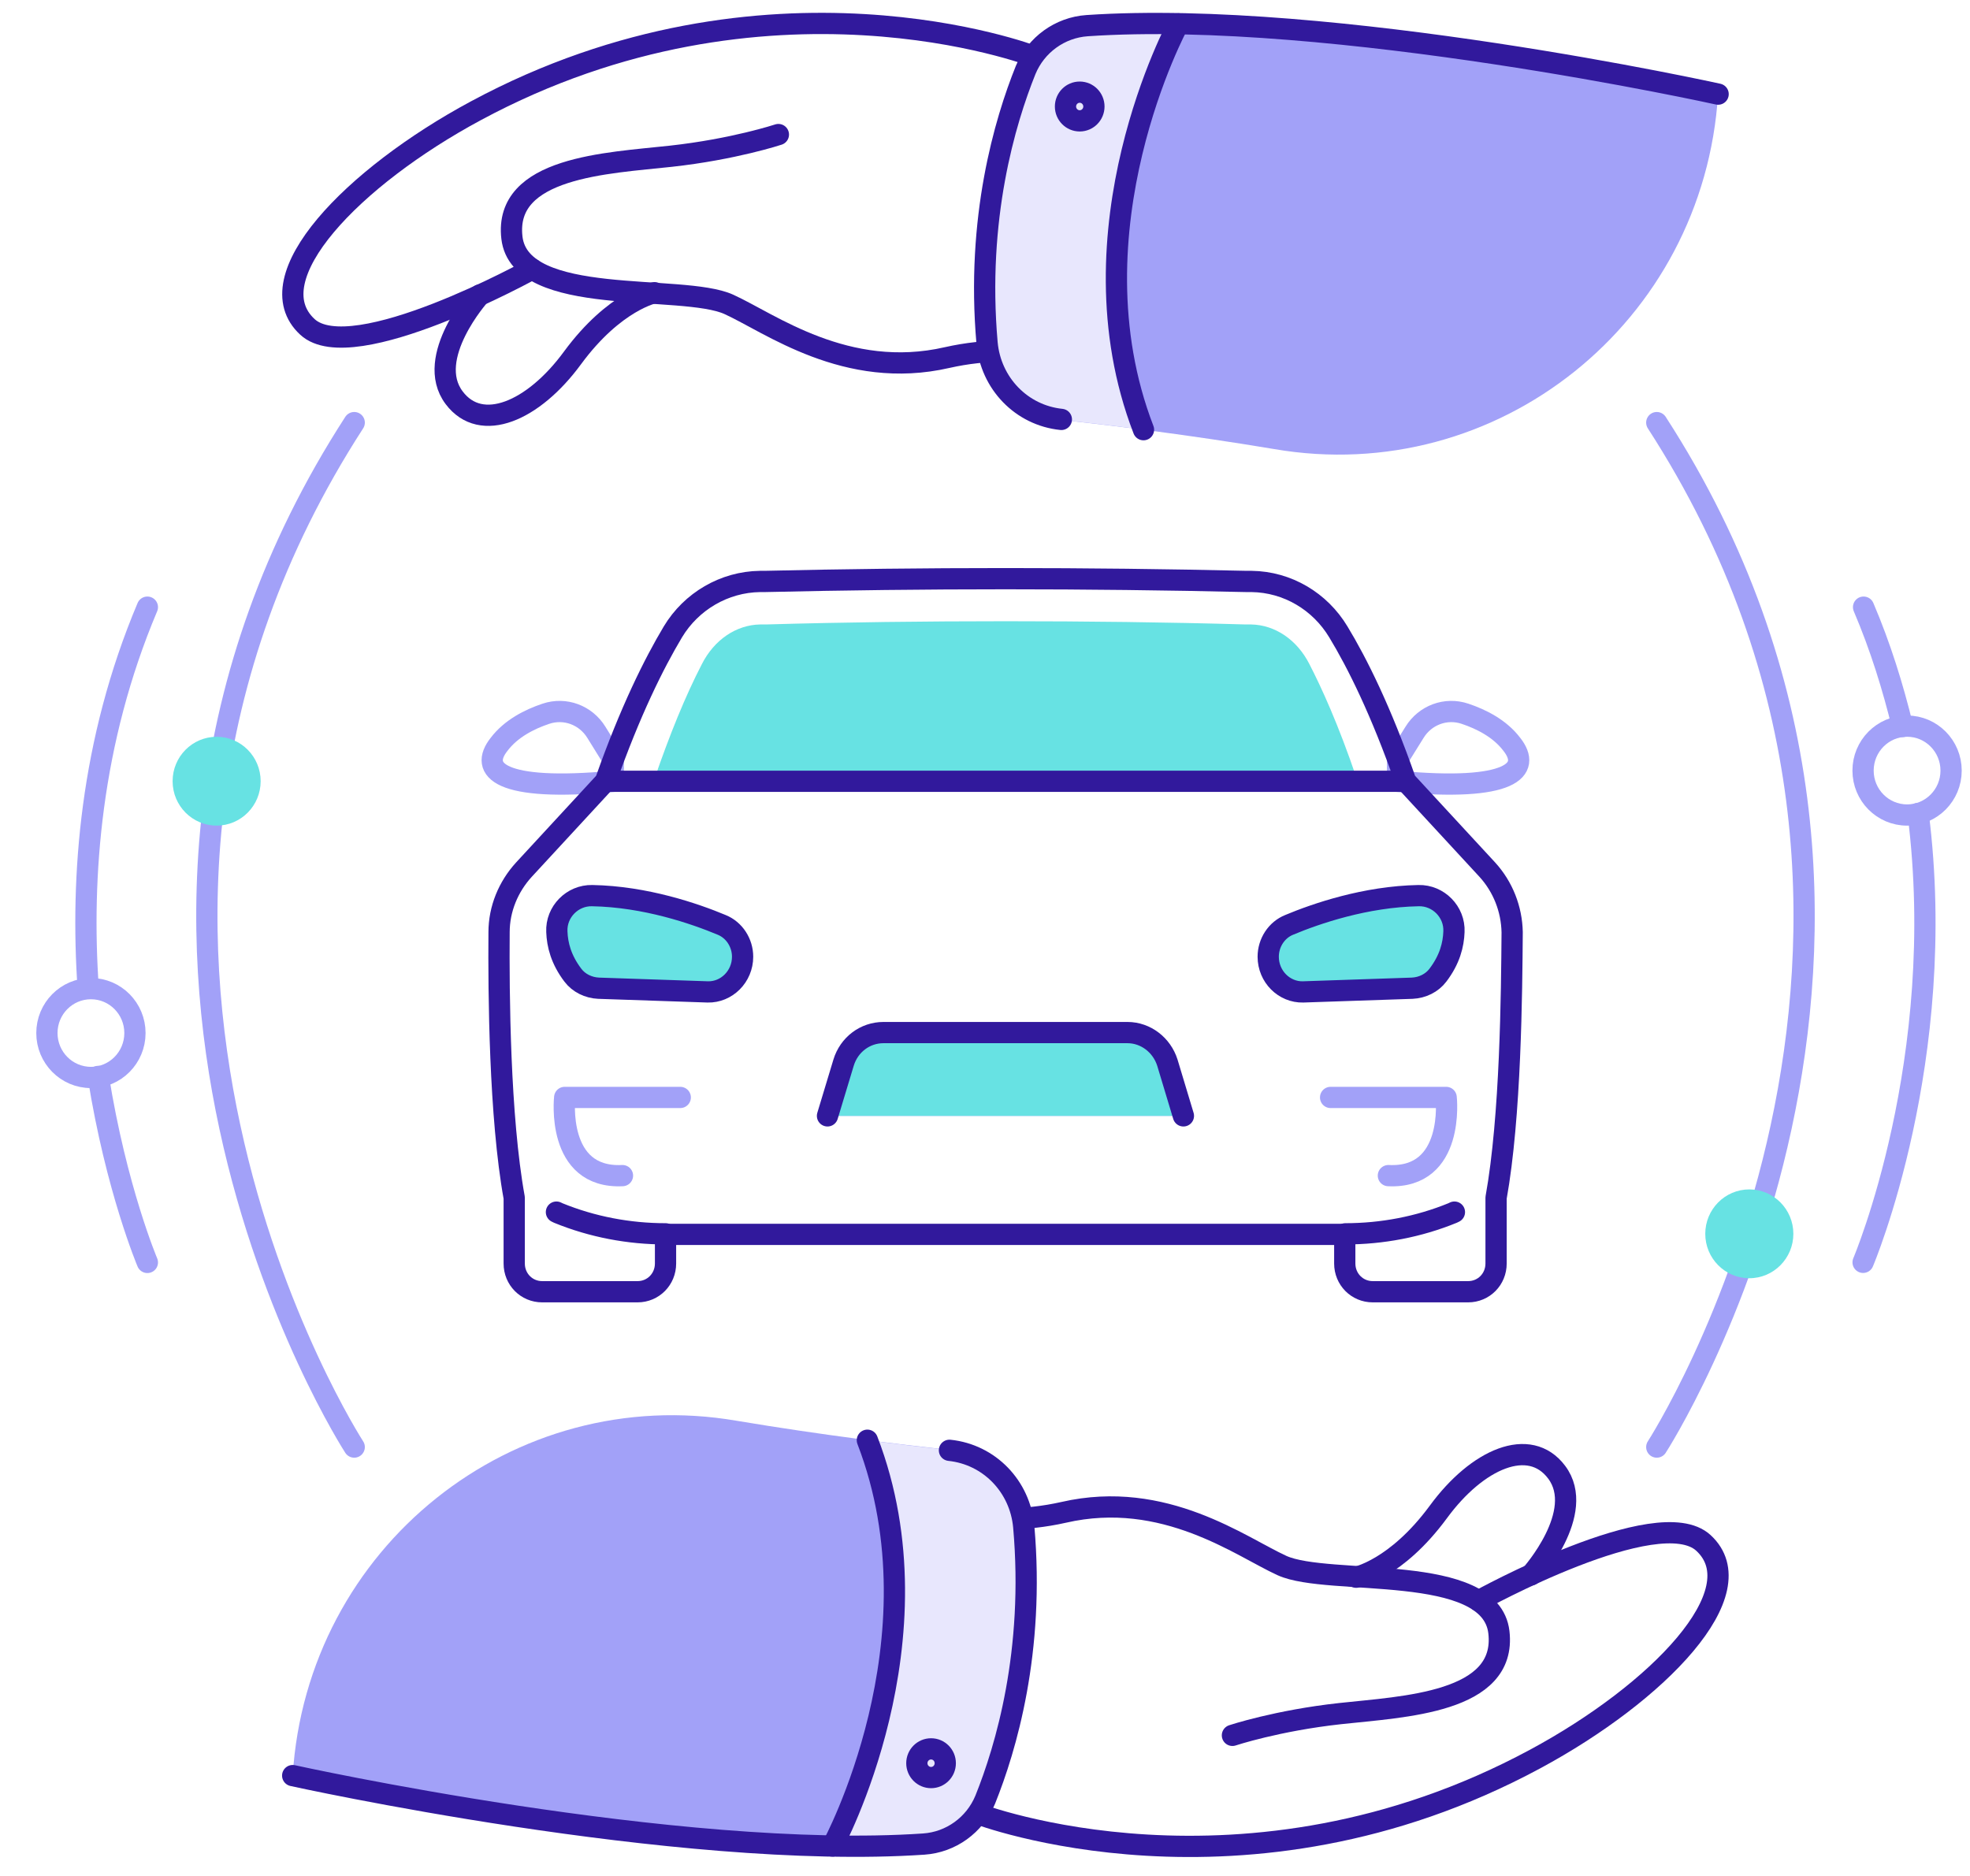
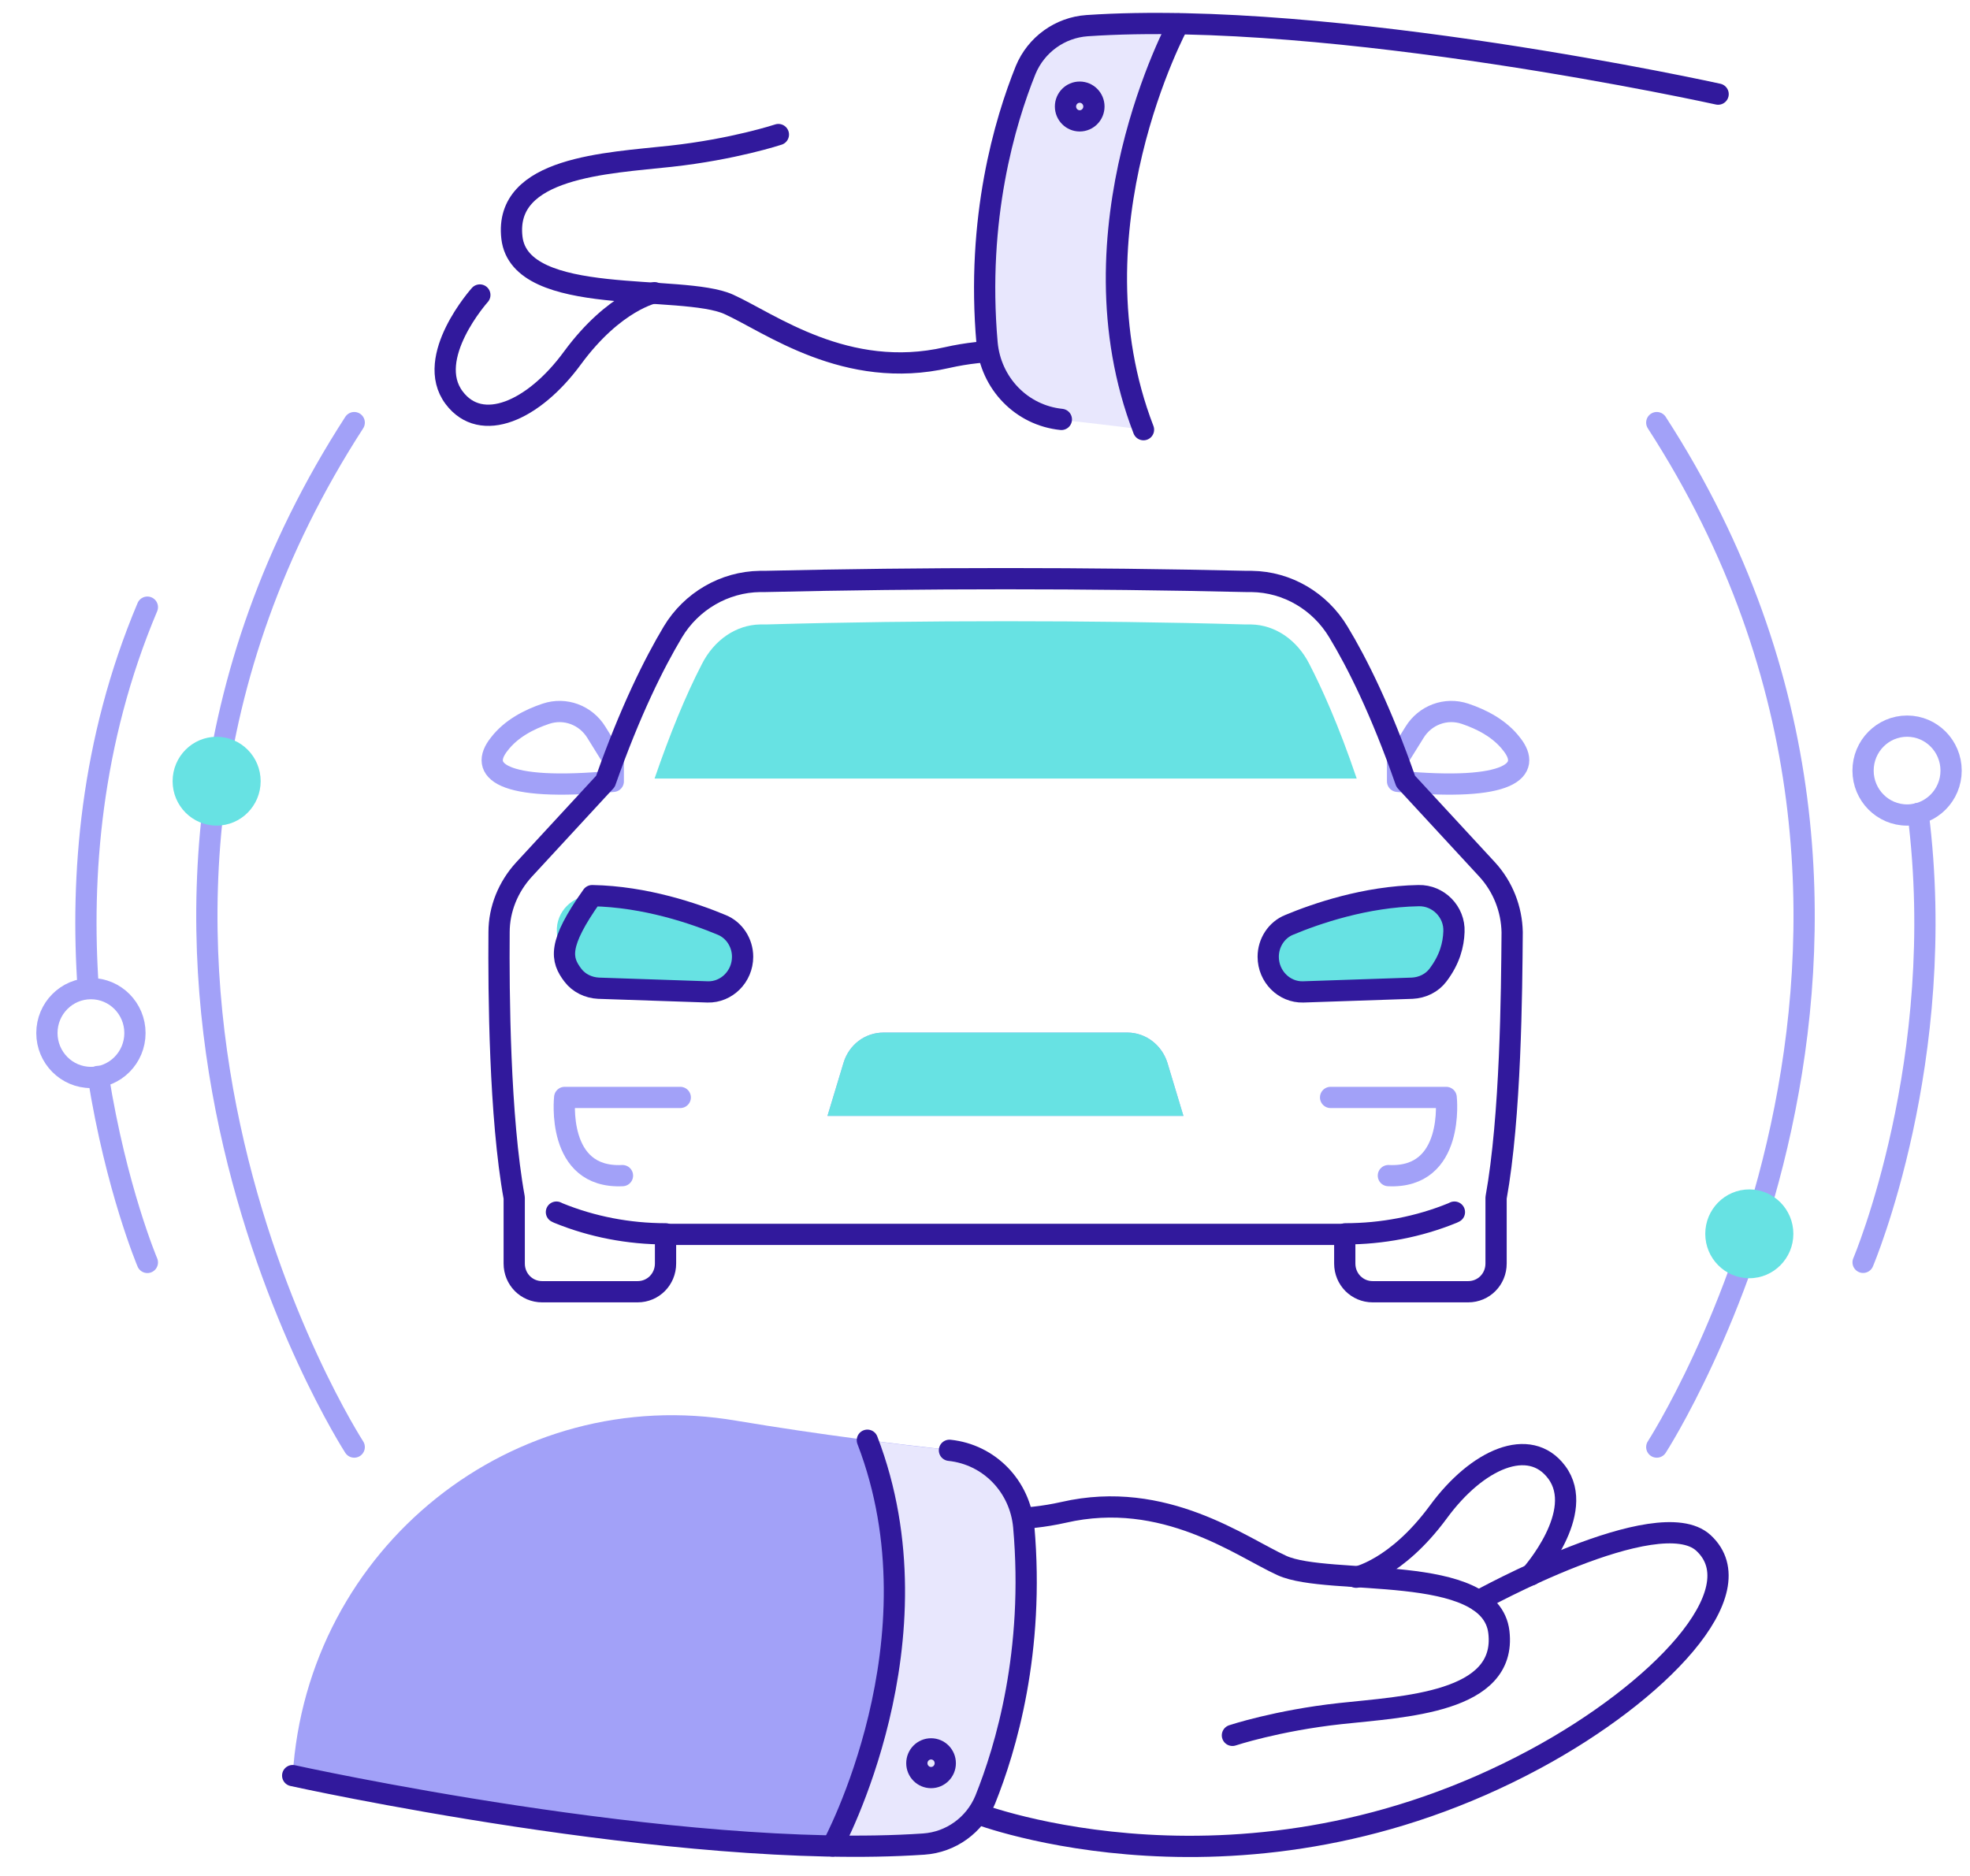
<svg xmlns="http://www.w3.org/2000/svg" width="42" height="40" viewBox="0 0 42 40" fill="none">
  <path d="M13.075 16.196L12.714 15.614C12.489 15.249 12.049 15.081 11.638 15.219C11.286 15.337 10.895 15.535 10.641 15.87C10.21 16.413 10.641 16.887 13.075 16.66V16.196Z" stroke="#A2A1F8" stroke-width="0.453" stroke-miterlimit="10" stroke-linecap="round" stroke-linejoin="round" />
  <path d="M29.796 16.196L30.158 15.614C30.383 15.249 30.823 15.081 31.234 15.219C31.586 15.337 31.977 15.535 32.231 15.87C32.661 16.413 32.231 16.887 29.796 16.66V16.196Z" stroke="#A2A1F8" stroke-width="0.453" stroke-miterlimit="10" stroke-linecap="round" stroke-linejoin="round" />
  <path d="M13.955 16.601C14.278 15.663 14.61 14.844 14.962 14.164C15.226 13.641 15.695 13.325 16.204 13.315C16.243 13.315 16.282 13.315 16.331 13.315C18.023 13.266 19.743 13.246 21.445 13.246C23.146 13.246 24.867 13.266 26.558 13.315C26.598 13.315 26.637 13.315 26.676 13.315C27.184 13.325 27.654 13.641 27.918 14.164C28.172 14.657 28.534 15.446 28.925 16.601H13.955Z" fill="#67E2E3" />
  <path d="M25.23 23.793L24.888 22.658C24.77 22.284 24.428 22.017 24.037 22.017H21.436H18.835C18.444 22.017 18.102 22.274 17.985 22.658L17.642 23.793" fill="#A2A1F8" />
  <path d="M15.832 20.4C15.832 20.104 15.656 19.828 15.382 19.719C14.815 19.482 13.759 19.117 12.625 19.097C12.204 19.087 11.852 19.443 11.872 19.867C11.882 20.143 11.96 20.459 12.214 20.794C12.341 20.962 12.546 21.061 12.761 21.071L15.089 21.15C15.489 21.16 15.832 20.824 15.832 20.4Z" fill="#67E2E3" />
  <path d="M27.038 20.4C27.038 20.104 27.214 19.828 27.488 19.719C28.055 19.482 29.111 19.117 30.245 19.097C30.665 19.087 31.017 19.443 30.998 19.867C30.988 20.143 30.91 20.459 30.655 20.794C30.528 20.962 30.323 21.061 30.108 21.071L27.781 21.15C27.38 21.16 27.038 20.824 27.038 20.4Z" fill="#7069F6" />
  <path d="M14.503 23.4H12.039C12.039 23.4 11.844 25.136 13.271 25.067" stroke="#A2A1F8" stroke-width="0.453" stroke-miterlimit="10" stroke-linecap="round" stroke-linejoin="round" />
-   <path d="M15.832 20.4C15.832 20.104 15.656 19.828 15.382 19.719C14.815 19.482 13.759 19.117 12.625 19.097C12.204 19.087 11.852 19.443 11.872 19.867C11.882 20.143 11.96 20.459 12.214 20.794C12.341 20.962 12.546 21.061 12.761 21.071L15.089 21.15C15.489 21.16 15.832 20.824 15.832 20.4Z" stroke="#31199C" stroke-width="0.453" stroke-miterlimit="10" stroke-linecap="round" stroke-linejoin="round" />
+   <path d="M15.832 20.4C15.832 20.104 15.656 19.828 15.382 19.719C14.815 19.482 13.759 19.117 12.625 19.097C11.882 20.143 11.96 20.459 12.214 20.794C12.341 20.962 12.546 21.061 12.761 21.071L15.089 21.15C15.489 21.16 15.832 20.824 15.832 20.4Z" stroke="#31199C" stroke-width="0.453" stroke-miterlimit="10" stroke-linecap="round" stroke-linejoin="round" />
  <path d="M14.191 26.308C13.408 26.308 12.626 26.16 11.902 25.864L11.863 25.845" stroke="#31199C" stroke-width="0.453" stroke-miterlimit="10" stroke-linecap="round" stroke-linejoin="round" />
  <path d="M31.896 25.54V26.941C31.896 27.277 31.633 27.543 31.3 27.543H29.266C28.934 27.543 28.67 27.277 28.67 26.941V26.32H14.189V26.941C14.189 27.277 13.925 27.543 13.593 27.543H11.559C11.226 27.543 10.963 27.277 10.963 26.941V25.54C10.65 23.814 10.63 21.169 10.64 19.877C10.64 19.384 10.835 18.91 11.168 18.545L12.908 16.66C13.436 15.161 13.945 14.144 14.346 13.473C14.737 12.822 15.441 12.408 16.203 12.398C16.233 12.398 16.272 12.398 16.301 12.398C19.723 12.319 23.155 12.319 26.577 12.398C26.617 12.398 26.646 12.398 26.685 12.398C27.448 12.408 28.142 12.822 28.533 13.473C28.934 14.134 29.442 15.151 29.97 16.66L31.711 18.545C32.043 18.91 32.229 19.384 32.239 19.877C32.229 21.169 32.209 23.804 31.896 25.54Z" stroke="#31199C" stroke-width="0.453" stroke-miterlimit="10" stroke-linecap="round" stroke-linejoin="round" />
  <path d="M28.368 23.4H30.832C30.832 23.4 31.027 25.136 29.6 25.067" stroke="#A2A1F8" stroke-width="0.453" stroke-miterlimit="10" stroke-linecap="round" stroke-linejoin="round" />
  <path d="M27.038 20.4C27.038 20.104 27.214 19.828 27.488 19.719C28.055 19.482 29.111 19.117 30.245 19.097C30.665 19.087 31.017 19.443 30.998 19.867C30.988 20.143 30.91 20.459 30.655 20.794C30.528 20.962 30.323 21.061 30.108 21.071L27.781 21.15C27.38 21.16 27.038 20.824 27.038 20.4Z" fill="#67E2E3" stroke="#31199C" stroke-width="0.453" stroke-miterlimit="10" stroke-linecap="round" stroke-linejoin="round" />
  <path d="M28.681 26.308C29.463 26.308 30.245 26.16 30.969 25.864L31.008 25.845" stroke="#31199C" stroke-width="0.453" stroke-miterlimit="10" stroke-linecap="round" stroke-linejoin="round" />
-   <path d="M12.909 16.659H29.961" stroke="#31199C" stroke-width="0.453" stroke-miterlimit="10" stroke-linecap="round" stroke-linejoin="round" />
  <path d="M25.23 23.793L24.888 22.658C24.77 22.284 24.428 22.017 24.037 22.017H21.436H18.835C18.444 22.017 18.102 22.274 17.985 22.658L17.642 23.793" fill="#67E2E3" />
-   <path d="M25.23 23.793L24.888 22.658C24.77 22.284 24.428 22.017 24.037 22.017H21.436H18.835C18.444 22.017 18.102 22.274 17.985 22.658L17.642 23.793" stroke="#31199C" stroke-width="0.453" stroke-miterlimit="10" stroke-linecap="round" stroke-linejoin="round" />
-   <path d="M11.345 5.737C11.345 5.737 7.512 7.858 6.554 6.97C5.43 5.934 7.522 3.773 10.143 2.363C16.352 -0.982 22.032 1.198 22.032 1.198L23.939 1.366" stroke="#31199C" stroke-width="0.453" stroke-miterlimit="10" stroke-linecap="round" stroke-linejoin="round" />
  <path d="M16.595 2.869C16.595 2.869 15.646 3.184 14.297 3.332C12.947 3.48 10.738 3.559 10.914 5.069C11.09 6.569 14.541 6.036 15.539 6.49C16.409 6.884 18.042 8.118 20.193 7.624C21.024 7.437 21.884 7.437 22.706 7.644C22.715 7.644 22.715 7.644 22.725 7.654" stroke="#31199C" stroke-width="0.453" stroke-miterlimit="10" stroke-linecap="round" stroke-linejoin="round" />
  <path d="M10.23 6.29C10.23 6.29 9.037 7.622 9.682 8.48C10.259 9.25 11.374 8.767 12.205 7.632C13.105 6.408 13.955 6.241 13.955 6.241" stroke="#31199C" stroke-width="0.453" stroke-miterlimit="10" stroke-linecap="round" stroke-linejoin="round" />
-   <path d="M36.629 2.007C36.629 2.007 28.416 0.192 23.175 0.547C22.598 0.587 22.09 0.952 21.865 1.494C21.425 2.589 20.799 4.651 21.043 7.325C21.122 8.184 21.777 8.864 22.627 8.953C23.703 9.072 25.336 9.269 27.164 9.575C31.926 10.394 36.326 6.871 36.629 2.007Z" fill="#A2A1F8" />
  <path d="M24.378 9.162C23.703 9.073 23.117 9.004 22.628 8.955C21.777 8.866 21.122 8.185 21.044 7.327C20.799 4.663 21.425 2.591 21.865 1.506C22.09 0.963 22.598 0.598 23.175 0.558C23.791 0.519 24.437 0.499 25.121 0.519C25.121 0.509 22.735 4.9 24.378 9.162Z" fill="#E8E7FD" />
  <path d="M36.63 2.007C36.63 2.007 28.417 0.192 23.176 0.547C22.599 0.587 22.09 0.952 21.866 1.494C21.426 2.589 20.81 4.651 21.044 7.315C21.122 8.174 21.778 8.855 22.628 8.943" stroke="#31199C" stroke-width="0.453" stroke-miterlimit="10" stroke-linecap="round" stroke-linejoin="round" />
  <path d="M25.122 0.509C25.122 0.509 22.736 4.9 24.379 9.162" stroke="#31199C" stroke-width="0.453" stroke-miterlimit="10" stroke-linecap="round" stroke-linejoin="round" />
  <path d="M23.019 2.577C23.186 2.577 23.322 2.44 23.322 2.271C23.322 2.102 23.186 1.965 23.019 1.965C22.852 1.965 22.716 2.102 22.716 2.271C22.716 2.44 22.852 2.577 23.019 2.577Z" stroke="#31199C" stroke-width="0.453" stroke-miterlimit="10" stroke-linecap="round" stroke-linejoin="round" />
  <path d="M31.526 34.133C31.526 34.133 35.358 32.011 36.317 32.899C37.441 33.935 35.349 36.096 32.728 37.507C26.52 40.852 20.839 38.671 20.839 38.671L18.932 38.504" stroke="#31199C" stroke-width="0.453" stroke-miterlimit="10" stroke-linecap="round" stroke-linejoin="round" />
  <path d="M26.275 37.002C26.275 37.002 27.224 36.686 28.573 36.538C29.922 36.39 32.132 36.312 31.956 34.802C31.78 33.302 28.328 33.835 27.331 33.381C26.461 32.986 24.828 31.753 22.677 32.247C21.846 32.434 20.985 32.434 20.164 32.227C20.154 32.227 20.154 32.227 20.145 32.217" stroke="#31199C" stroke-width="0.453" stroke-miterlimit="10" stroke-linecap="round" stroke-linejoin="round" />
  <path d="M32.64 33.581C32.64 33.581 33.833 32.249 33.187 31.39C32.61 30.621 31.496 31.104 30.665 32.239C29.765 33.462 28.914 33.63 28.914 33.63" stroke="#31199C" stroke-width="0.453" stroke-miterlimit="10" stroke-linecap="round" stroke-linejoin="round" />
  <path d="M6.24 37.861C6.24 37.861 14.454 39.677 19.694 39.322C20.271 39.282 20.78 38.917 21.005 38.374C21.445 37.279 22.07 35.217 21.826 32.543C21.748 31.685 21.093 31.004 20.242 30.915C19.166 30.797 17.533 30.6 15.705 30.294C10.943 29.475 6.543 32.997 6.24 37.861Z" fill="#A2A1F8" />
  <path d="M18.492 30.709C19.166 30.797 19.753 30.866 20.242 30.916C21.093 31.005 21.748 31.685 21.826 32.544C22.07 35.208 21.445 37.279 21.005 38.365C20.78 38.907 20.271 39.273 19.694 39.312C19.078 39.351 18.433 39.371 17.749 39.351C17.749 39.361 20.134 34.971 18.492 30.709Z" fill="#E8E7FD" />
  <path d="M6.24 37.86C6.24 37.86 14.454 39.675 19.694 39.32C20.271 39.281 20.78 38.916 21.005 38.373C21.445 37.278 22.061 35.216 21.826 32.552C21.748 31.693 21.093 31.013 20.242 30.924" stroke="#31199C" stroke-width="0.453" stroke-miterlimit="10" stroke-linecap="round" stroke-linejoin="round" />
  <path d="M17.749 39.361C17.749 39.361 20.134 34.971 18.492 30.709" stroke="#31199C" stroke-width="0.453" stroke-miterlimit="10" stroke-linecap="round" stroke-linejoin="round" />
  <path d="M19.85 37.902C20.018 37.902 20.153 37.765 20.153 37.596C20.153 37.427 20.018 37.29 19.85 37.29C19.683 37.29 19.547 37.427 19.547 37.596C19.547 37.765 19.683 37.902 19.85 37.902Z" stroke="#31199C" stroke-width="0.453" stroke-miterlimit="10" stroke-linecap="round" stroke-linejoin="round" />
  <path d="M7.552 30.855C7.552 30.855 0.483 19.943 7.552 9.011" stroke="#A2A1F8" stroke-width="0.453" stroke-miterlimit="10" stroke-linecap="round" stroke-linejoin="round" />
  <path d="M1.881 21.076C1.715 18.688 1.93 15.817 3.142 12.946" stroke="#A2A1F8" stroke-width="0.453" stroke-miterlimit="10" stroke-linecap="round" stroke-linejoin="round" />
  <path d="M3.142 26.918C3.142 26.918 2.477 25.349 2.095 22.952" stroke="#A2A1F8" stroke-width="0.453" stroke-miterlimit="10" stroke-linecap="round" stroke-linejoin="round" />
  <path d="M35.322 30.855C35.322 30.855 42.391 19.943 35.322 9.011" stroke="#A2A1F8" stroke-width="0.453" stroke-miterlimit="10" stroke-linecap="round" stroke-linejoin="round" />
-   <path d="M40.562 15.491C40.357 14.653 40.093 13.794 39.731 12.946" stroke="#A2A1F8" stroke-width="0.453" stroke-miterlimit="10" stroke-linecap="round" stroke-linejoin="round" />
  <path d="M40.894 17.345C41.559 22.594 39.721 26.916 39.721 26.916" stroke="#A2A1F8" stroke-width="0.453" stroke-miterlimit="10" stroke-linecap="round" stroke-linejoin="round" />
  <path d="M4.619 17.604C5.137 17.604 5.557 17.18 5.557 16.657C5.557 16.134 5.137 15.71 4.619 15.71C4.1 15.71 3.68 16.134 3.68 16.657C3.68 17.18 4.1 17.604 4.619 17.604Z" fill="#67E2E3" />
  <path d="M1.939 22.974C2.457 22.974 2.877 22.55 2.877 22.027C2.877 21.504 2.457 21.08 1.939 21.08C1.42 21.08 1 21.504 1 22.027C1 22.55 1.42 22.974 1.939 22.974Z" stroke="#A2A1F8" stroke-width="0.453" stroke-miterlimit="10" stroke-linecap="round" stroke-linejoin="round" />
  <path d="M40.659 17.378C41.177 17.378 41.597 16.954 41.597 16.431C41.597 15.908 41.177 15.483 40.659 15.483C40.14 15.483 39.72 15.908 39.72 16.431C39.72 16.954 40.14 17.378 40.659 17.378Z" stroke="#A2A1F8" stroke-width="0.453" stroke-miterlimit="10" stroke-linecap="round" stroke-linejoin="round" />
  <path d="M37.295 27.255C37.813 27.255 38.234 26.831 38.234 26.308C38.234 25.785 37.813 25.361 37.295 25.361C36.777 25.361 36.356 25.785 36.356 26.308C36.356 26.831 36.777 27.255 37.295 27.255Z" fill="#67E2E3" />
</svg>